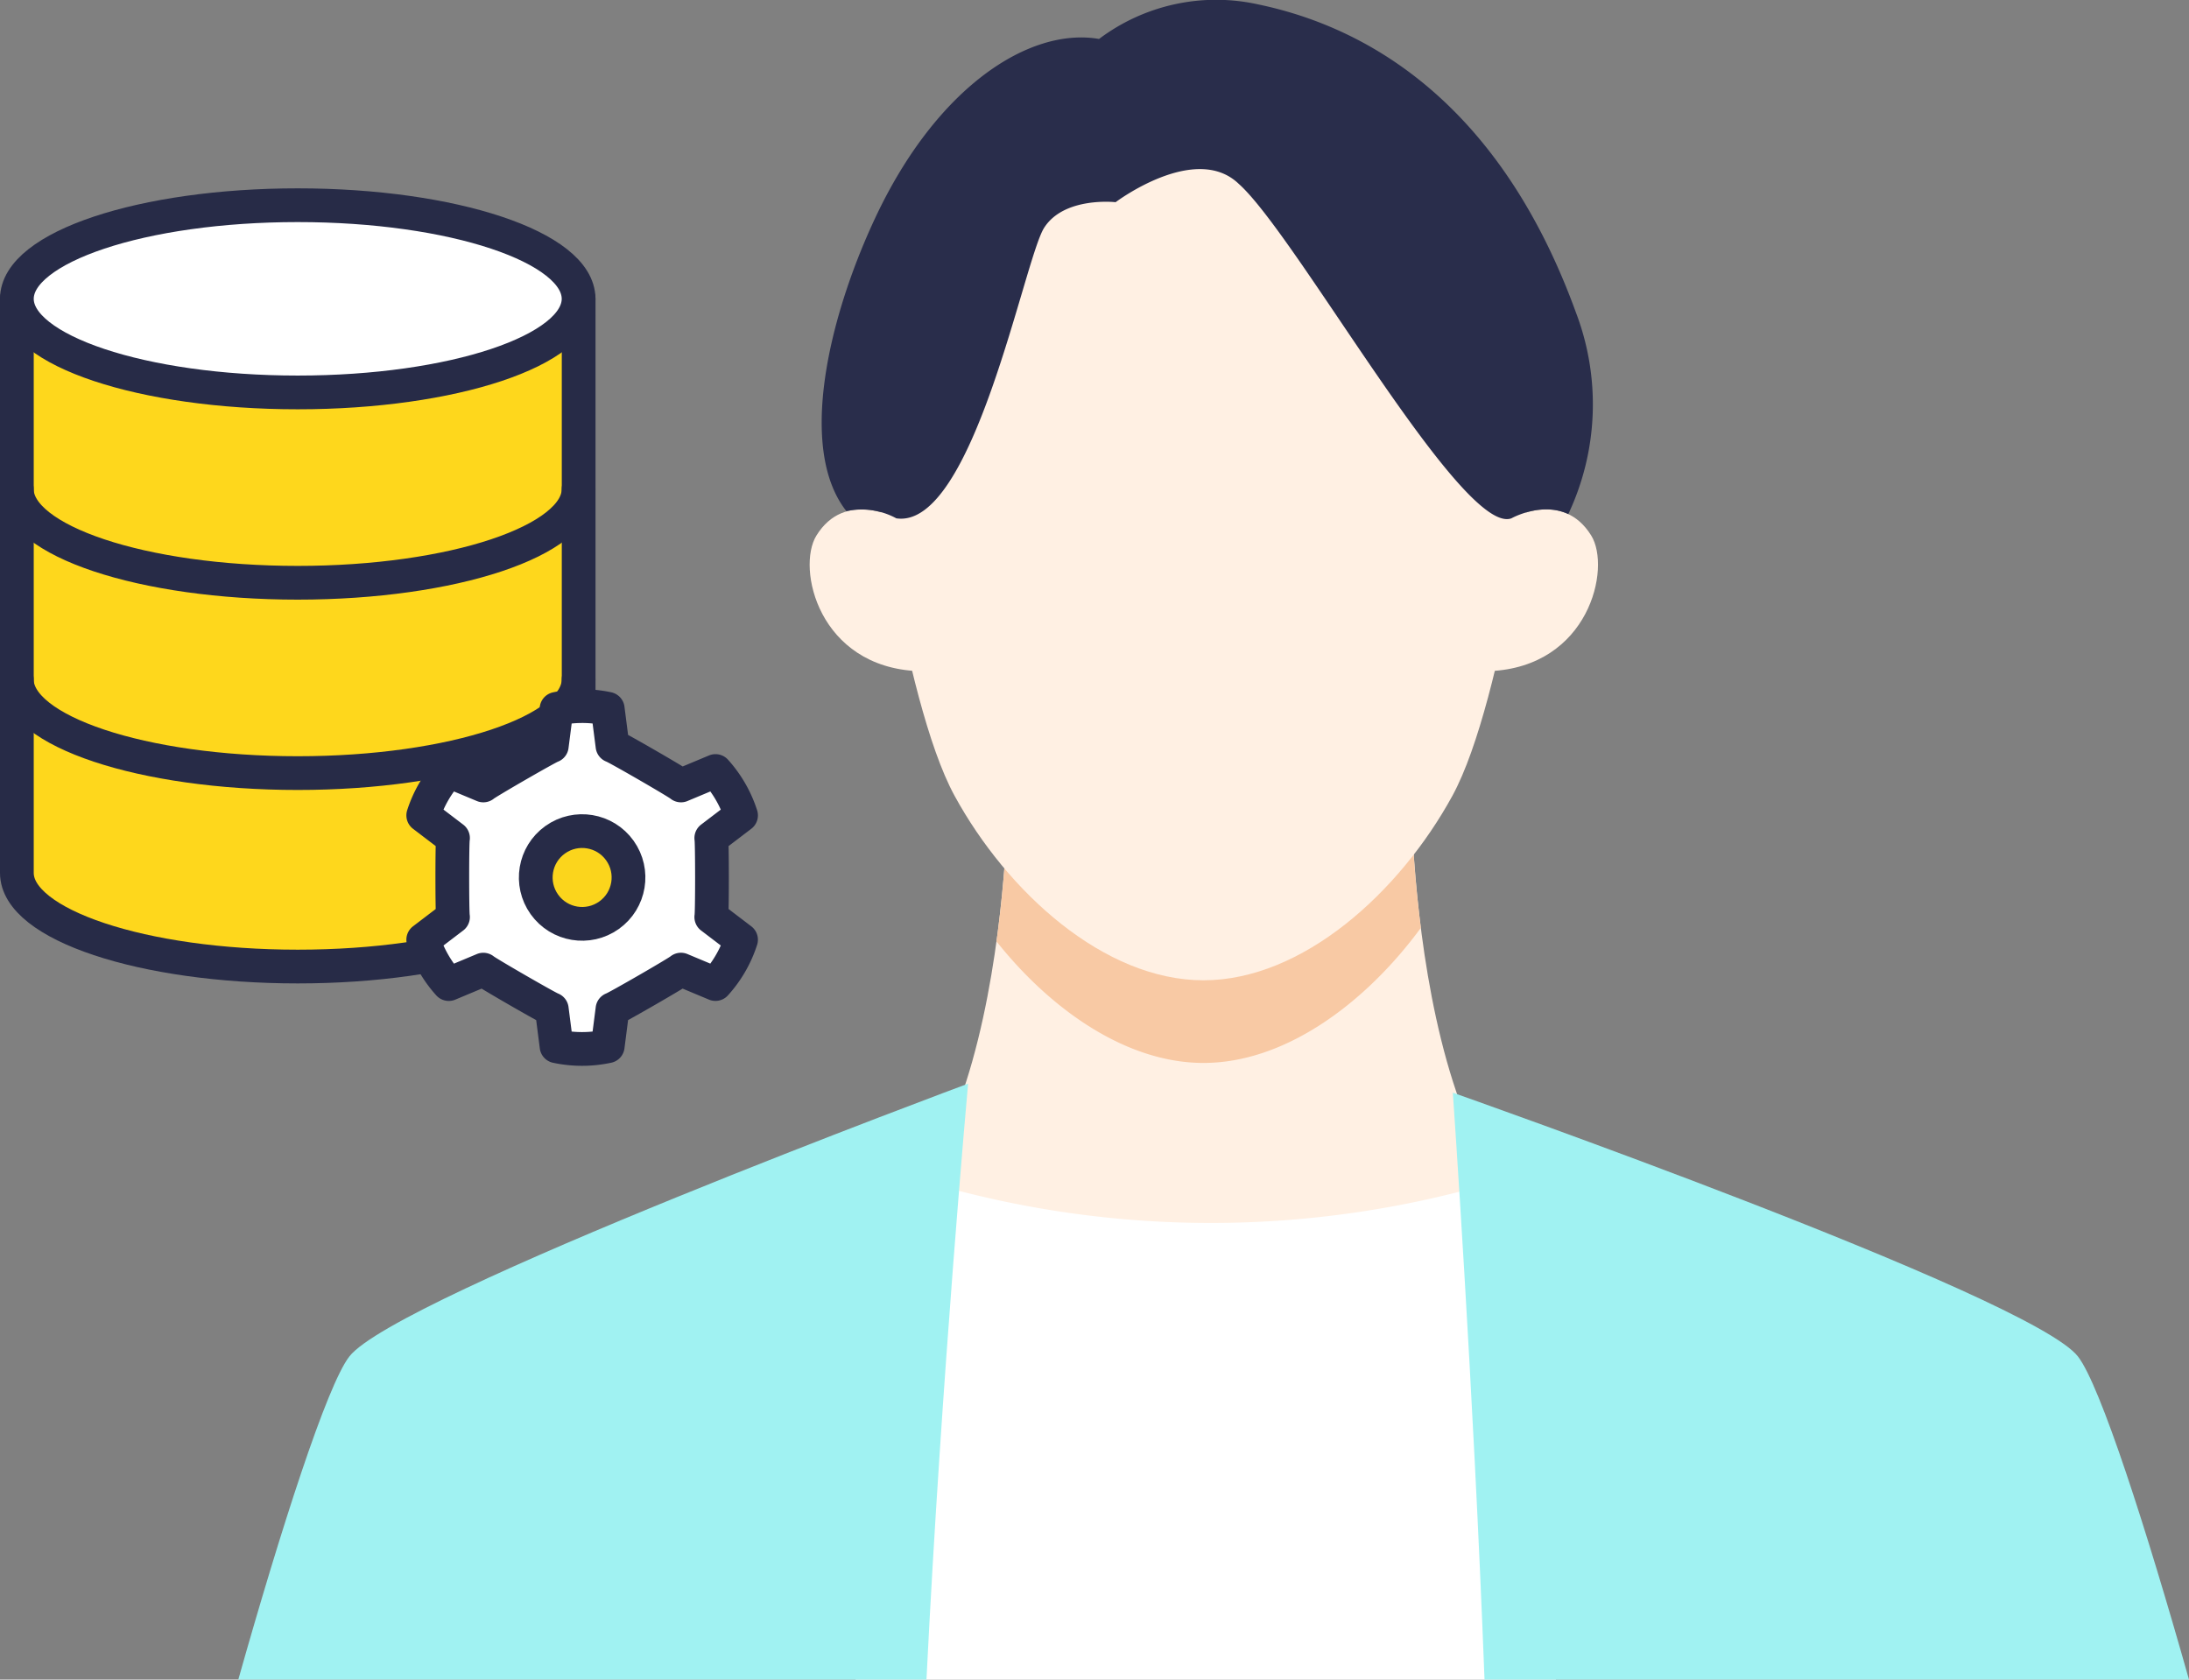
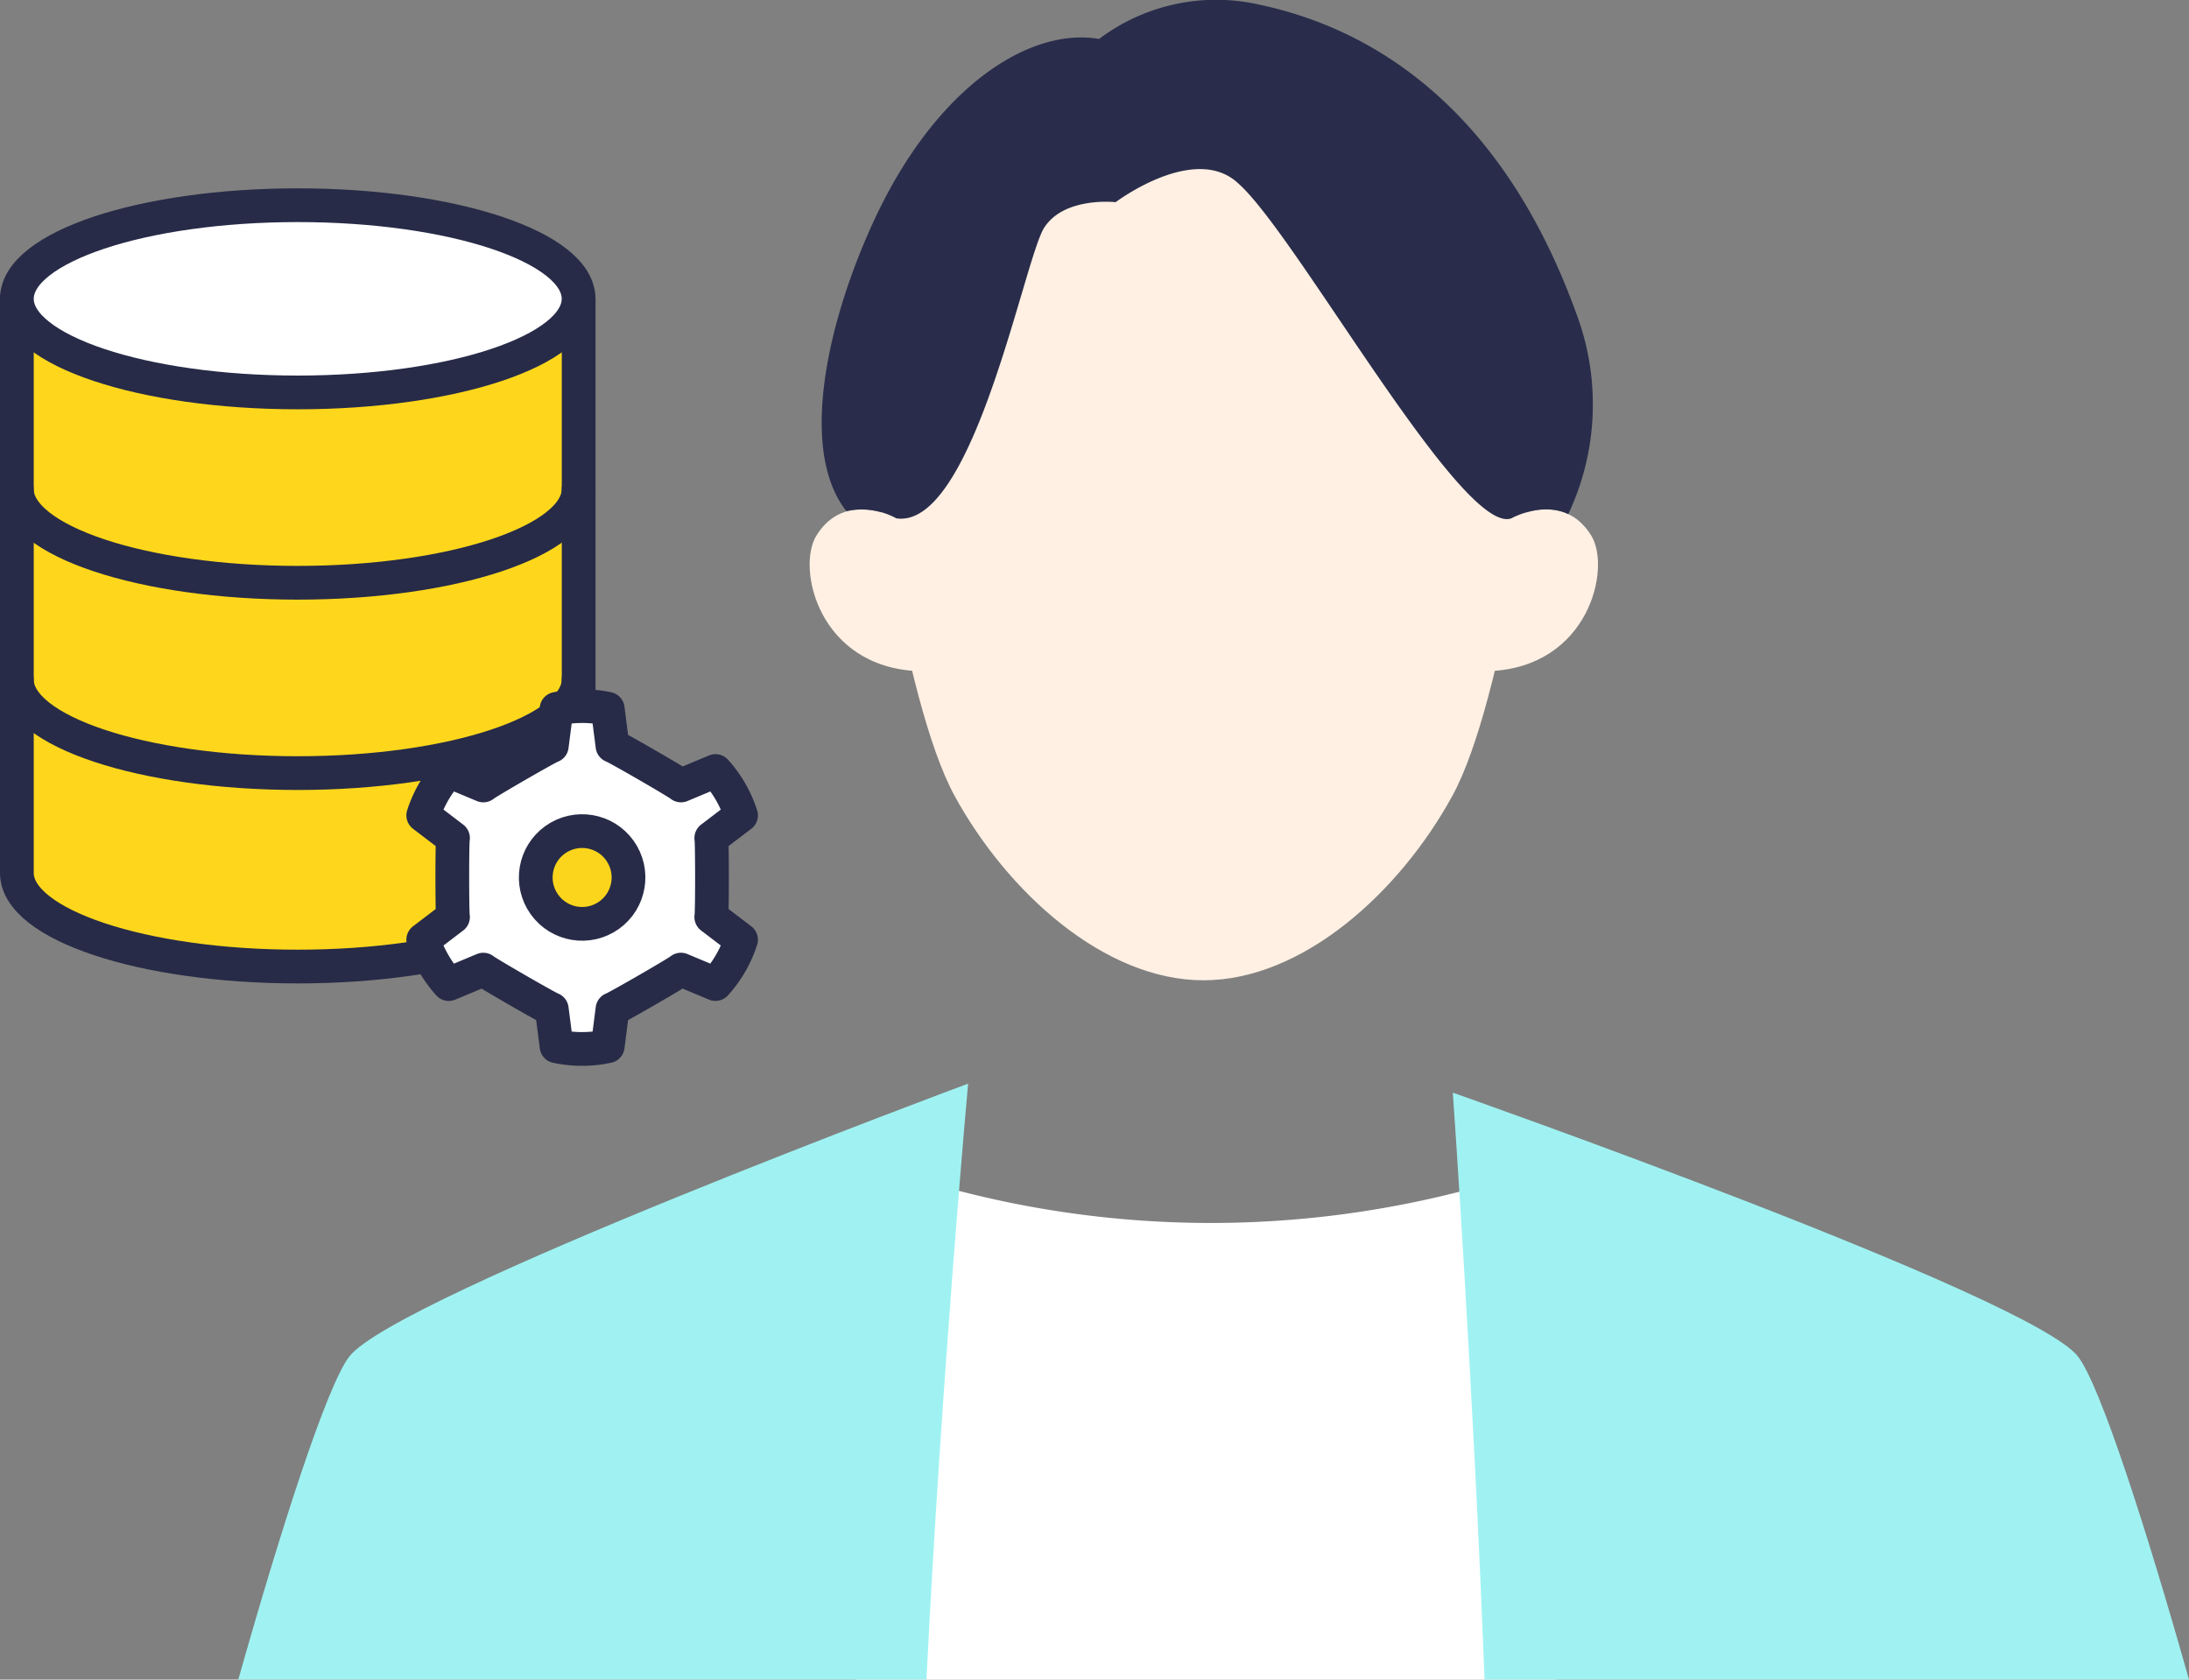
<svg xmlns="http://www.w3.org/2000/svg" width="259.506" height="199.152">
  <rect width="100%" height="100%" fill="#808080" stroke="none" />
  <g data-name="グループ 2570">
    <g data-name="グループ 382">
-       <path data-name="パス 1002" d="M143.393 173.58l47.68-25.736c-23.778.216-23.8-54.371-23.8-54.371h-47.758s-.024 54.587-23.8 54.371z" fill="#fff0e3" />
-       <path data-name="パス 1003" d="M142.673 126.032c9.7 0 19.222-7.1 25.768-16.015a147.848 147.848 0 01-1.17-16.544h-47.756a149.011 149.011 0 01-1.382 18.151c6.478 8.142 15.428 14.408 24.54 14.408z" fill="#f8c9a4" />
-       <path data-name="パス 1004" d="M182.392 50.413s-3.959 32.508-10.212 43.946-17.747 21.873-29.507 21.873-23.254-10.435-29.507-21.873-10.212-43.946-10.212-43.946 2.121-42.051 39.719-42.051c39.048 0 39.719 42.051 39.719 42.051z" fill="#fff0e3" />
+       <path data-name="パス 1004" d="M182.392 50.413s-3.959 32.508-10.212 43.946-17.747 21.873-29.507 21.873-23.254-10.435-29.507-21.873-10.212-43.946-10.212-43.946 2.121-42.051 39.719-42.051c39.048 0 39.719 42.051 39.719 42.051" fill="#fff0e3" />
      <path data-name="パス 1005" d="M176.584 79.577c11.791-.494 14.453-12.21 12.054-16.082-3.385-5.466-9.466-2.036-9.466-2.036l-4.031 1.394-1.147 16.944z" fill="#fff0e3" />
      <path data-name="パス 1006" d="M108.843 79.577c-11.791-.494-14.453-12.21-12.054-16.082 3.386-5.466 9.466-2.036 9.466-2.036l4.032 1.394 1.147 16.944z" fill="#fff0e3" />
      <path data-name="パス 1007" d="M185.921 60.957a30.531 30.531 0 00.924-23.855c-9.308-25.663-25.531-34.04-37.631-36.567a23.069 23.069 0 00-18.921 4.084c-8.215-1.419-19.255 5.629-26.58 21.314-5.56 11.906-9.122 27.356-3.372 34.674a8.575 8.575 0 015.918.852c9.128 1.343 15.147-30.731 17.525-34.454s8.472-3.032 8.472-3.032 9.428-7.11 14.582-2.188c6.841 6.048 26.521 41.8 32.338 39.674-.004 0 3.553-2.005 6.745-.502z" fill="#292d4b" />
      <path data-name="パス 1008" d="M179.883 139.326a119.059 119.059 0 01-72.981-.1l-5.472 59.927h83.02z" fill="#fff" />
      <path data-name="パス 1009" d="M109.833 199.152c1.781-35.942 4.935-70.664 4.935-70.664s-67.769 25.167-73.353 32.348c-2.657 3.416-8.144 20.526-13.165 38.316z" fill="#a0f2f2" />
      <path data-name="パス 1010" d="M259.506 199.152c-5.022-17.79-10.508-34.9-13.165-38.316-5.585-7.181-74.108-31.278-74.108-31.278s2.4 34.029 3.758 69.594z" fill="#a0f2f2" />
    </g>
    <g data-name="グループ 2307" transform="translate(-271.347 -938.629)" stroke="#272b47" stroke-linecap="round" stroke-linejoin="round" stroke-width="4">
      <path data-name="パス 2027" d="M273.347 974.06v68.072c0 6.13 14.907 11.1 33.3 11.1s33.3-4.969 33.3-11.1V974.06z" fill="#fed71c" />
      <path data-name="パス 2028" d="M339.939 1019.195c0 6.13-14.907 11.1-33.3 11.1s-33.3-4.969-33.3-11.1" fill="none" />
      <path data-name="パス 2029" d="M339.939 996.627c0 6.13-14.907 11.1-33.3 11.1s-33.3-4.969-33.3-11.1" fill="none" />
      <ellipse data-name="楕円形 28" cx="33.296" cy="11.099" rx="33.296" ry="11.099" transform="translate(273.347 962.961)" fill="#fff" />
      <g data-name="グループ 2306" transform="translate(321.522 1022.352)">
        <path data-name="パス 2030" d="M22.435 4.718l-.564-4.4a14.482 14.482 0 00-6.068.007l-.564 4.4c-.365.084-7.858 4.407-8.115 4.683L3.035 7.699a14.368 14.368 0 00-3.034 5.256l3.527 2.687c-.111.36-.108 9.011 0 9.369L0 27.699a14.482 14.482 0 003.028 5.259l4.093-1.712c.255.273 7.754 4.6 8.118 4.687l.564 4.4a14.484 14.484 0 006.068-.007l.564-4.4c.365-.084 7.858-4.406 8.115-4.683l4.091 1.711a14.367 14.367 0 003.034-5.255l-3.527-2.687c.111-.36.108-9.01 0-9.369l3.528-2.688a14.482 14.482 0 00-3.028-5.259l-4.093 1.712c-.256-.276-7.755-4.609-8.12-4.69z" fill="#fff" />
        <circle data-name="楕円形 29" cx="5.498" cy="5.498" r="5.498" transform="rotate(-35.51 35.311 -7.92)" fill="#fbd51c" />
      </g>
    </g>
  </g>
</svg>